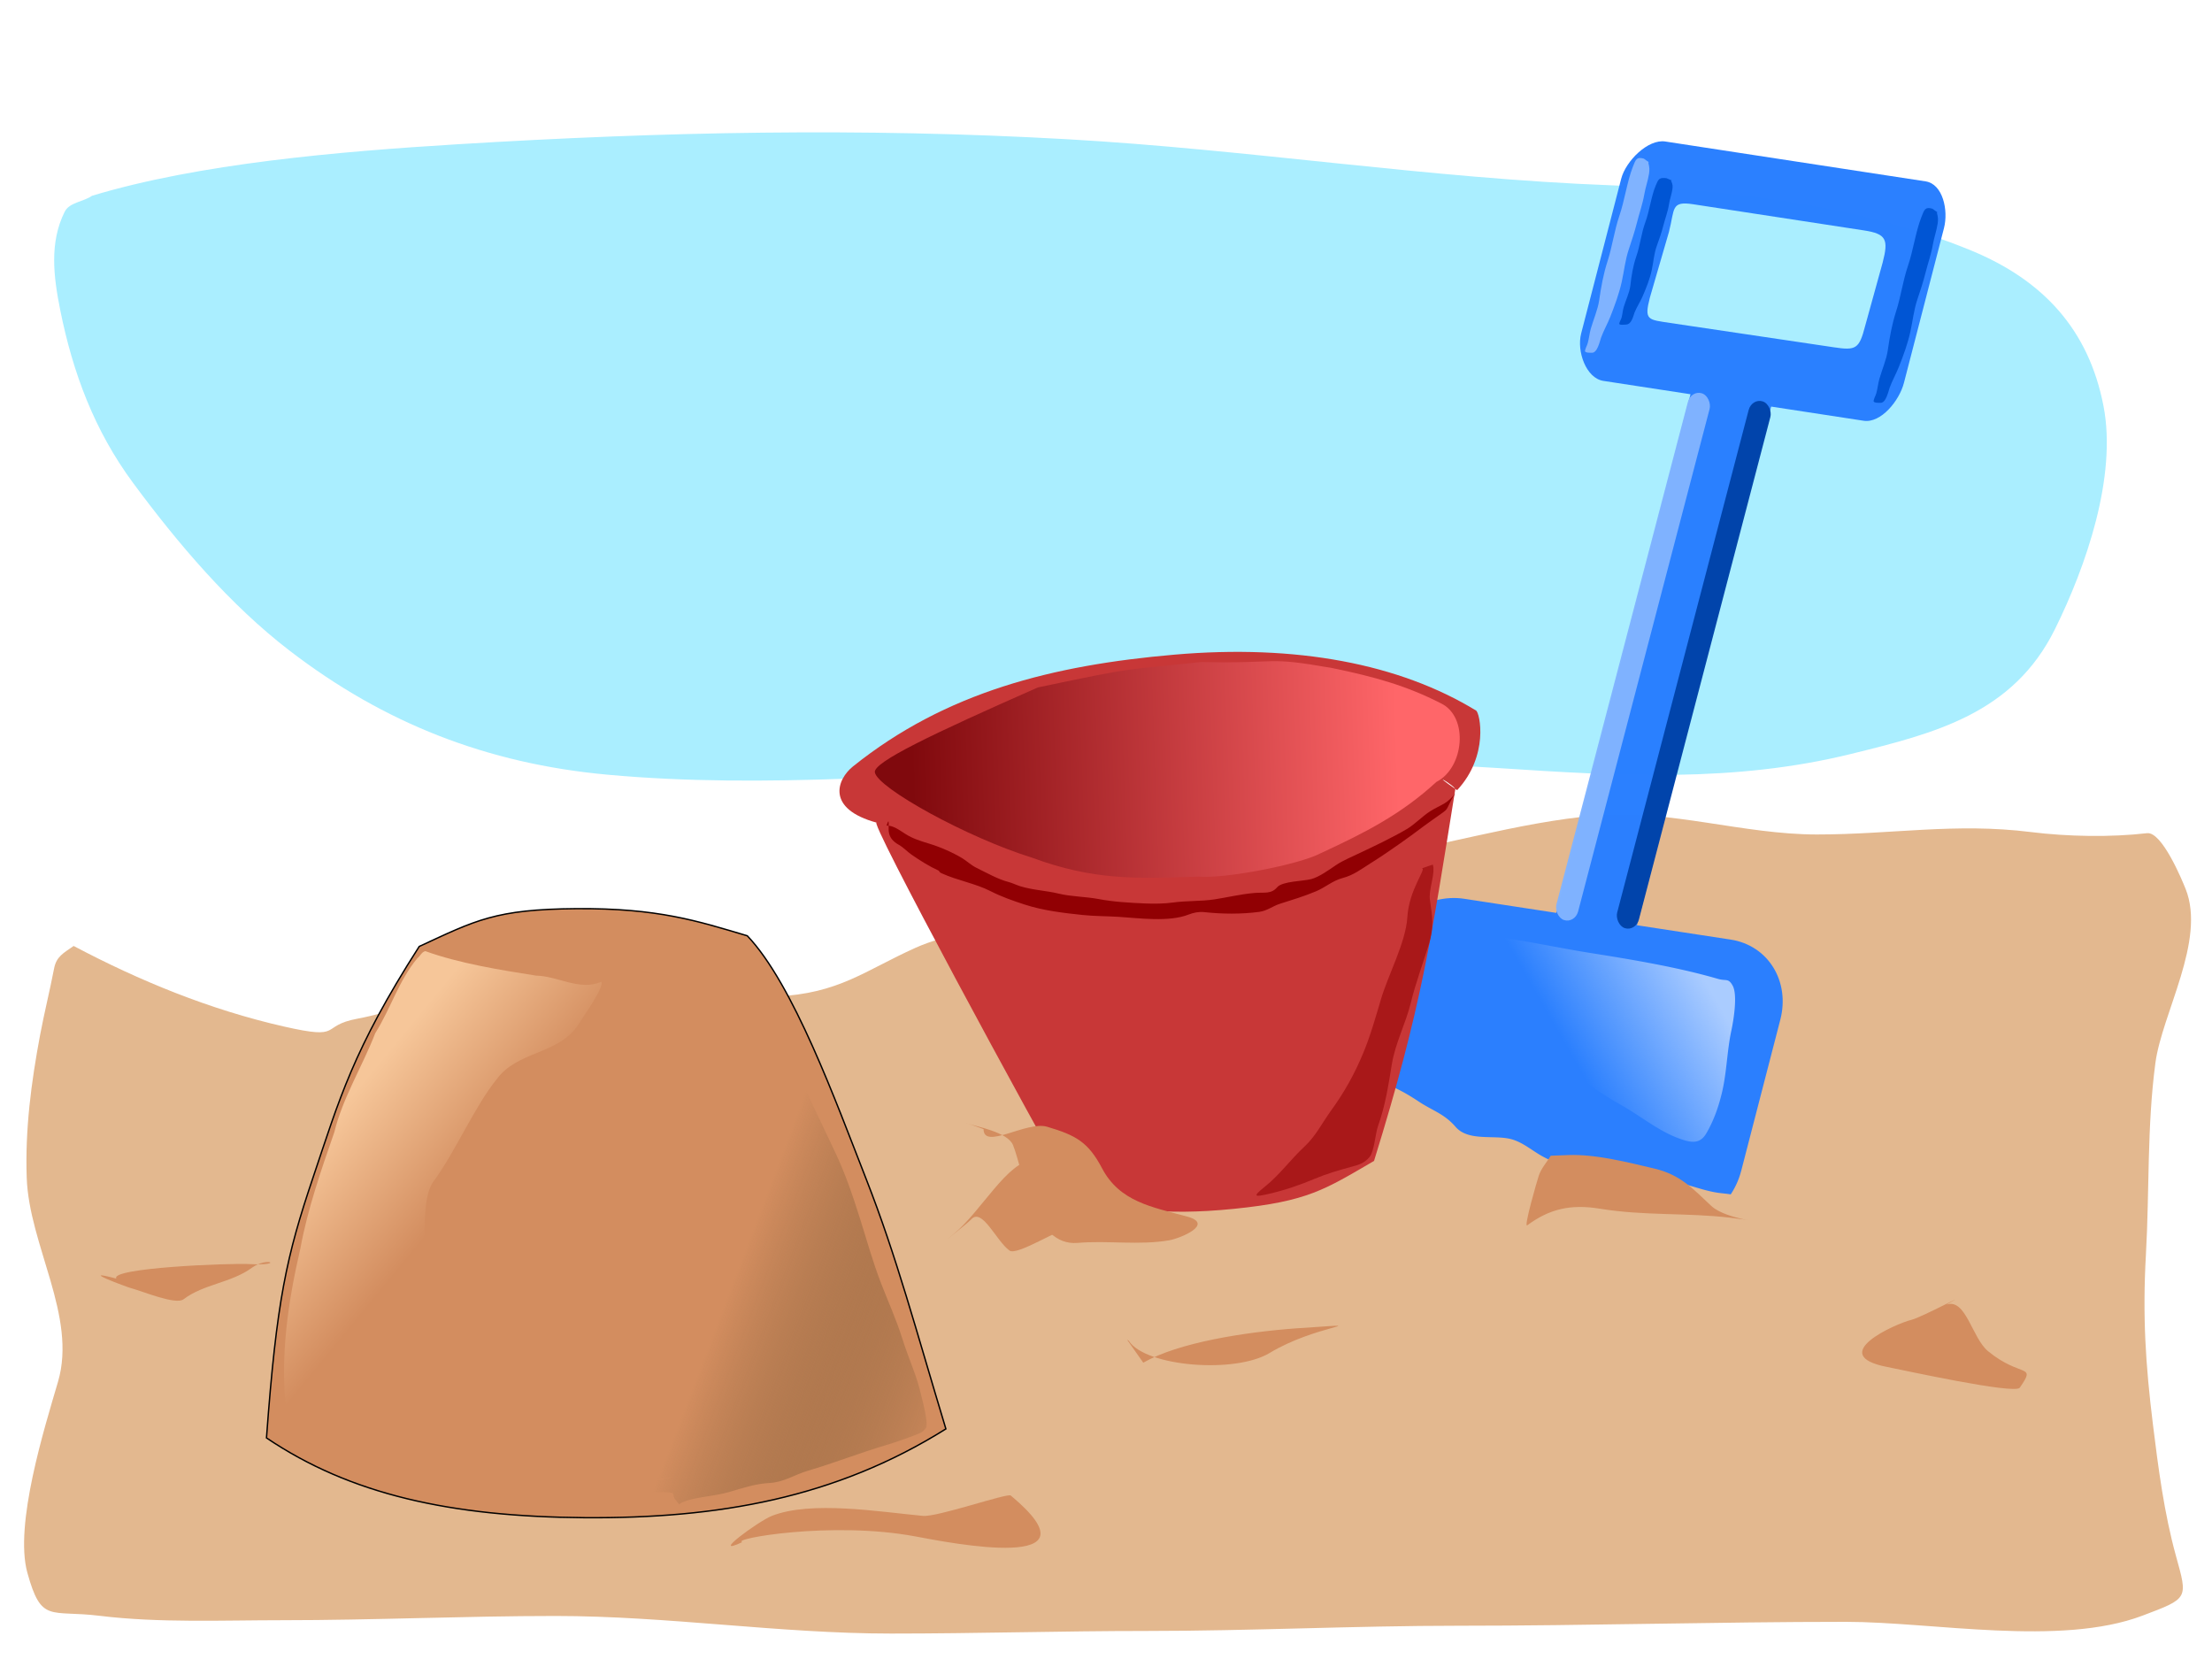
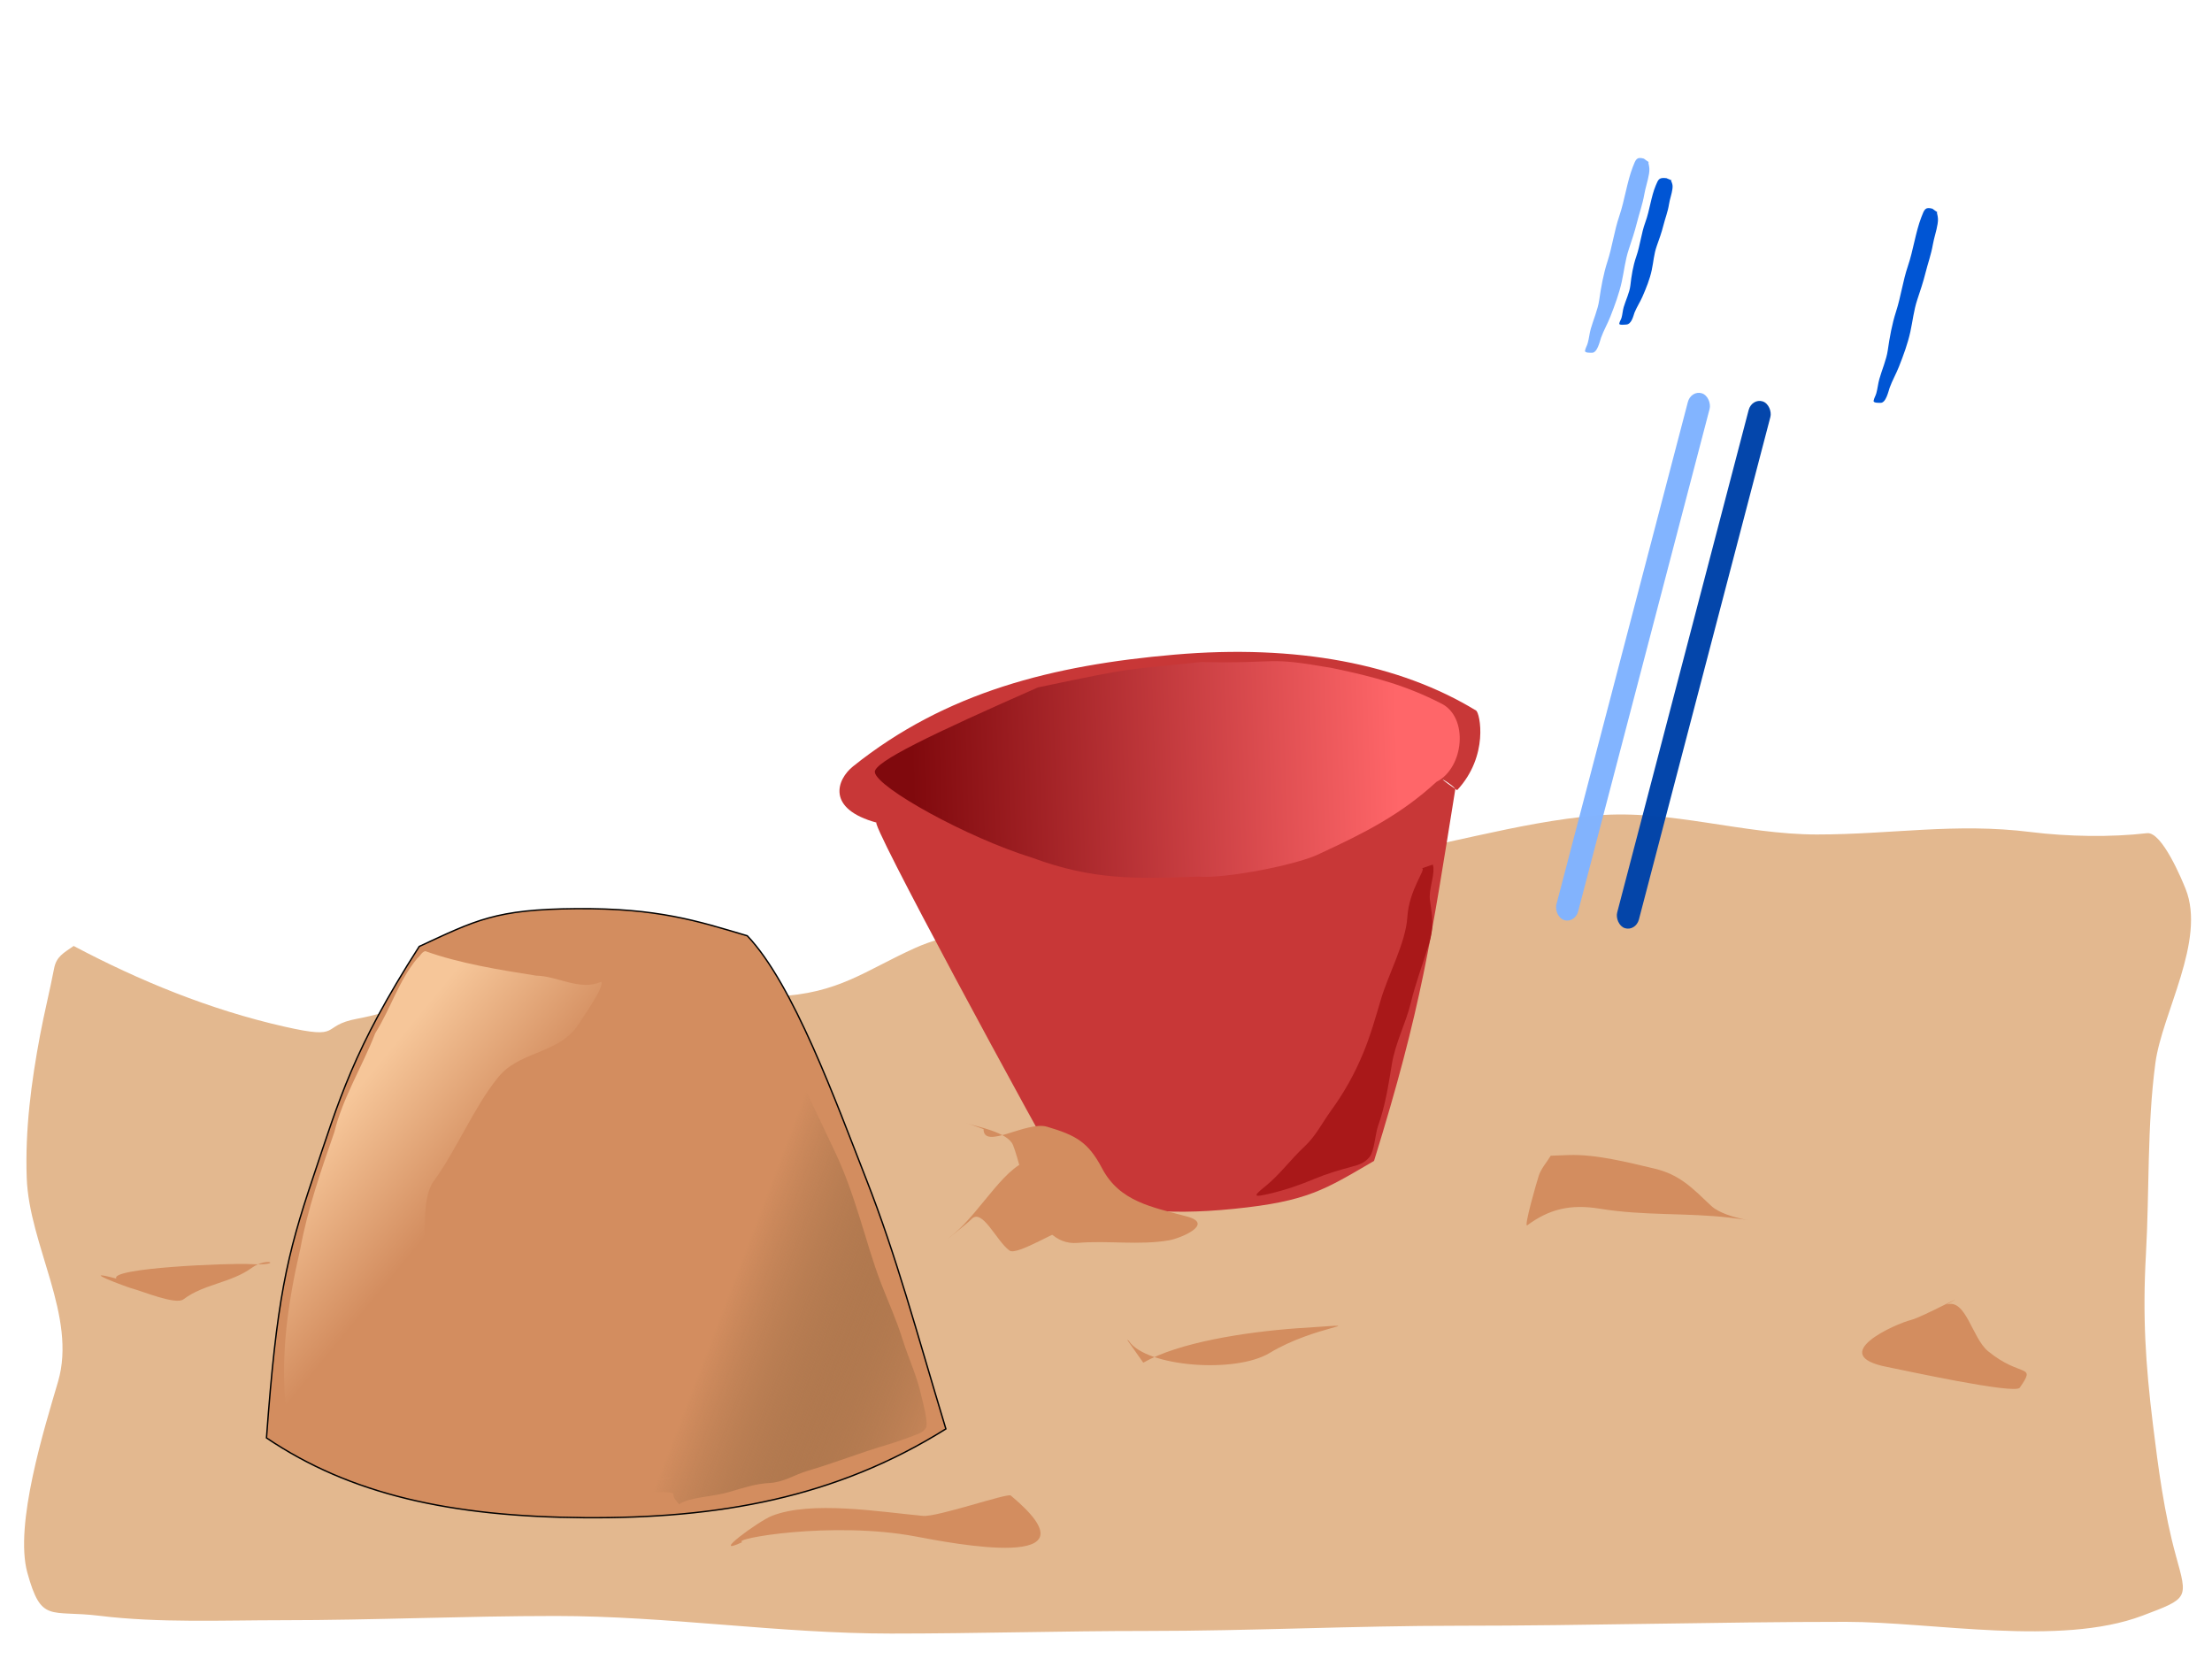
<svg xmlns="http://www.w3.org/2000/svg" viewBox="0 0 800 600" version="1.0">
  <defs>
    <filter id="f" height="1.067" width="1.201" y="-.033" x="-.101">
      <feGaussianBlur stdDeviation="1.172" />
    </filter>
    <filter id="a">
      <feGaussianBlur stdDeviation="2.469" />
    </filter>
    <filter id="b">
      <feGaussianBlur stdDeviation="3.619" />
    </filter>
    <filter id="d">
      <feGaussianBlur stdDeviation="3.412" />
    </filter>
    <filter id="j" height="1.276" width="1.061" y="-.138" x="-.031">
      <feGaussianBlur stdDeviation="3.141" />
    </filter>
    <filter id="g">
      <feGaussianBlur stdDeviation="2.098" />
    </filter>
    <filter id="k">
      <feGaussianBlur stdDeviation="2.298" />
    </filter>
    <linearGradient id="h" y2="380.14" gradientUnits="userSpaceOnUse" x2="567.54" y1="352.71" x1="615.57">
      <stop offset="0" stop-color="#acf" />
      <stop offset="1" stop-color="#acf" stop-opacity="0" />
    </linearGradient>
    <linearGradient id="c" y2="429.58" gradientUnits="userSpaceOnUse" x2="168.59" y1="395.75" x1="127.49">
      <stop offset="0" stop-color="#f6c699" />
      <stop offset="1" stop-color="#d38d5f" />
    </linearGradient>
    <linearGradient id="i" y2="278.29" gradientUnits="userSpaceOnUse" x2="329.73" y1="272.32" x1="505.63">
      <stop offset="0" stop-color="#ff6669" />
      <stop offset="1" stop-color="#80090d" />
    </linearGradient>
    <linearGradient id="e" y2="476.76" gradientUnits="userSpaceOnUse" x2="362.81" y1="442.43" x1="272.91">
      <stop offset="0" stop-color="#d38d5f" />
      <stop offset="1" stop-color="#4a3b1d" stop-opacity="0" />
    </linearGradient>
  </defs>
  <g color="#000">
    <path d="M26.638 342.12c23.854 12.63 49.288 23.05 75.982 29.12 22.05 5.01 12.6-.22 26.7-2.83 11.75-2.18 22.42-6.74 35.07-8.26 37.73-4.51 77.92 1.93 116.12.24 22.91-1.01 32.3-9.4 50.63-17.62 22.44-10.08 49.99-4.77 73.56-11.79 29.52-8.8 55.18-16.09 85.76-20.22 29.31-3.96 57.9-13.44 87.24-15.86 26.33-2.17 52.78 6.9 79.39 6.9 27.17 0 50.04-4.3 77.39-.88 13.43 1.67 28.97 1.93 42.03.41 5.4-.63 12.69 16.99 13.97 20.22 7.4 18.62-8.58 44.96-10.96 62.95-3.06 23.05-2.12 46.12-3.42 69.26-1.25 22.21-.14 39.65 2.53 61.36 1.96 15.9 4.05 32.05 8.31 47.51 4.32 15.65 4.69 15.35-12.08 21.69-29.84 11.28-75.9 2.24-107.22 2.24-46.73 0-93.5 1.41-140.16 1.41-37.59 0-75.16 1.89-112.76 1.89-30.84 0-61.62.94-92.48.94-40.3 0-80.8-6.36-121.31-6.36-33.03 0-65.8 1.53-98.79 1.53-21.473 0-44.744 1.03-66.071-1.59-18.085-2.22-21.085 2.81-26.171-15.57-4.798-17.33 6.187-52.4 11.082-69.08 6.948-23.68-10.456-49.31-11.318-73.79-.614-17.45 1.635-34.52 4.834-51.58 1.509-8.05 3.509-16.02 5.069-24.11.838-4.35 3.413-5.56 7.073-8.13z" fill-rule="evenodd" fill="#e3b88f" />
-     <path d="M33.299 70.798c38.665-11.664 88.911-15.979 132.21-18.626 74.31-4.543 145.8-6.027 220.27-1.827 65.92 3.717 131.07 14.196 197.1 16.681 42.98 1.617 90.05 7.094 130.03 23.577 25.84 10.657 42.49 28.437 47.86 56.287 4.92 25.51-6.35 57.99-17.56 80.64-15.11 30.54-43.3 37.64-73.8 45.15-42.32 10.42-83.94 7.97-127.08 5.13-49.68-3.27-99.88-1.66-149.6-.06-57.45 1.84-115.74 7.69-173.11 2.42-43.54-4-80.75-18.65-114.82-44.8-21.626-16.6-40.513-38.84-56.707-60.77-13.935-18.87-21.721-39.69-26.288-62.36-2.443-12.13-3.987-24.509 1.591-35.665 1.709-3.418 6.779-3.576 9.903-5.777z" fill-rule="evenodd" fill="#aef" />
    <path d="M151.62 342.3c-24.03 37.5-28.9 55.35-38.4 83.56-9.59 28.45-13.19 44.3-16.84 94.18 30.35 20.49 66.69 28.5 115.04 28.85 48.34.35 90.74-7.09 130.67-32.11-10.87-35.92-17.78-62.19-28.83-90.37-11.04-28.19-26.31-70.41-42.99-87.97-18.02-5.35-32.28-10.04-61.87-9.81-29.23.22-36.28 4.18-56.78 13.67z" fill-rule="evenodd" stroke="#000" stroke-width=".5" fill="#d38d5f" />
    <g fill-rule="evenodd">
-       <path d="M602.28 51.175c-6.252-.957-14.285 7.027-15.951 13.468l-14.481 55.964c-1.667 6.44 1.778 16.189 8.03 17.146l31.52 4.827-48.537 187.577-33.307-5.101c-13.576-2.08-27.432 7.524-31.051 21.51l-14.126 54.592c-3.619 13.986 4.409 26.91 17.985 28.99l96.326 14.753c13.576 2.079 27.434-7.493 31.053-21.48l14.126-54.591c3.62-13.987-4.41-26.942-17.986-29.021l-33.848-5.184 48.536-187.577 33.452 5.124c6.251.957 12.894-7.245 14.56-13.686l14.482-55.964c1.666-6.441-.389-15.97-6.64-16.928L602.28 51.175zm10.012 22.685l61.87 9.476c8.087 1.239 8.884 3.286 6.729 11.614l-6.34 22.947c-2.154 8.328-3.314 8.927-11.392 7.69l-59.086-8.78c-8.078-1.237-9.511-.902-7.356-9.23l6.874-23.655c2.155-8.327.614-11.3 8.701-10.062z" opacity=".99" fill="#2a7fff" />
      <path d="M486.036 388.693c3.255.115 7.395.77 10.812 1.81 6.146 1.873 10.957 4.36 16.124 7.8 5.174 3.452 9.31 4.438 13.453 9.233 4.6 5.32 13.726 2.857 19.925 4.407 4.417 1.1 7.884 4.354 11.826 6.437 6.794 3.597 10.713 5.108 19.095 5.285 8.385.166 16.118 2.892 24.473 3.292 6.816.33 12.747 3.38 19.356 4.393 3.411.522 8.305.475 9.291 2.955.655 1.621-2.844 2.565-4.235 3.905-2.583 2.492-4.83 4.341-7.942 6.08-3.16 1.772-6.333 2.693-9.593 4.15-3.828 1.711-8.9 1.162-12.722.95-5.826-.313-11.532-.815-17.243-1.69-5.681-.87-11.391-2.251-16.984-3.429-5.662-1.177-11.457-1.879-17.187-2.756-5.856-.897-11.741-1.757-17.597-2.654-7.13-1.092-14.173-2.76-21.417-3.415a153.912 153.912 0 01-16.508-2.393c-3.896-.783-6.135-2.11-8.137-5.397-1.939-3.184-1.585-7.425-1.521-11.203.045-3.243.38-7.176 1.06-10.425.833-3.96 1.749-7.69 2.986-11.62a51.963 51.963 0 011.647-4.54c.203-.475.695-.783 1.038-1.175z" fill="#e3b88f" />
    </g>
    <path d="M496.94 419.86c17.25-55.65 20.59-79.81 29.38-134.37.18-1.13-10.68-7.54.67.29 11.57-12.44 8.27-27.93 6.85-28.8-27.71-16.91-64.97-24.03-109.04-20.22s-82.71 13.5-116.3 40.42c-5.82 4.67-9.9 15.36 8.66 20.37-4.52-3.59 56.59 109.05 72.01 135.97 16.88 3.33 30.27 6.39 57.21 3.66 26.61-2.7 32.7-6.92 50.56-17.32z" fill-rule="evenodd" fill="#c83737" />
    <rect ry="4.536" transform="matrix(.952 .306 -.253 .967 0 0)" height="197.01" width="8.255" y="-56.985" x="650.37" opacity=".99" fill-rule="evenodd" filter="url(#a)" fill="#04a" />
    <rect ry="4.536" transform="matrix(.952 .306 -.253 .967 -21.977 -2.924)" height="197.01" width="8.255" y="-56.985" x="650.37" opacity=".99" fill-rule="evenodd" filter="url(#a)" fill="#80b3ff" />
    <path d="M150.92 346.57c-6.81 8.27-9.6 18.18-15.21 27.1-4.5 11.71-11.81 23.41-14.79 35.78-4.69 13.46-9.72 27.99-12.27 42.02-4.5 19.43-7.37 38.8-5.16 58.95.24 3.47-.67 13.03 2.67 5.2 3.96-8.17 10.87-13.95 17.18-20.18 10.51-10.62 19.08-22.9 27.52-35.15 5.3-8.82 0-25.66 6.44-33.74 7.39-10.15 14.43-26.45 22.34-36.25 7.39-10.05 21.23-8.8 28.82-18.72 2.99-4.6 10.05-14.48 9.05-16.54-7.7 3.5-15.71-2.05-23.61-2.19-12.9-2.04-27.7-4.39-40.07-8.86-1.39.31-1.84 1.82-2.91 2.58z" fill-rule="evenodd" filter="url(#b)" fill="url(#c)" />
    <path d="M245.63 544.02c3.64-2.57 12.31-2.7 17.99-4.38 4.86-1.43 9.48-3.02 14.69-3.3 5.33-.29 8.94-2.98 13.89-4.43 9.48-2.77 18.61-6.41 28.1-9.22 3.91-1.16 7.92-2.6 11.72-4.08 2.06-.8 2.33-1.6 2.75-2.02 1.3-1.31-1.24-10.25-1.57-11.79-1.52-7.09-4.7-13.71-6.85-20.63-2.16-6.92-5.13-13.38-7.76-20.21-2.99-7.74-5.19-15.79-7.7-23.69-2.57-8.09-5.23-15.99-8.88-23.62-3.72-7.77-7.33-15.59-11.06-23.35-2.97-6.18-5.26-12.79-8.51-18.8-2.12-3.91-1.5 1.81-2.45 4.54-2.79 8.03-9.92 13.52-14.45 20.44-4.64 7.1 4.02 17.53.26 25.13-4.13 8.32 3.8 20.05.25 28.63-4.2 10.16-14.8 28.97-15.55 39.9-.81 11.73-28.09 26.74-26.66 38.34.88 7.15 25.74 1.34 18.81 2.86-32.95 7.21.47 4.37.74 5.78.41 2.11.6 1.9 2.24 3.9z" fill-rule="evenodd" filter="url(#d)" fill="url(#e)" />
    <path d="M699.28 86.564c-.17 0-.17 0 0 0z" fill="none" />
    <path d="M698.89 75.482c-2.6-.712-2.9.175-4.01 3.068-2.09 5.414-2.92 11.992-4.87 17.704-1.83 5.386-2.52 10.996-4.28 16.436-1.48 4.58-2.33 9.39-3.01 14.11-.47 3.25-2.11 7.01-3.02 10.25-.49 1.71-.62 3.43-1.09 5.13-.3 1.07-.78 1.66-.99 2.76-.17.89 2.11.73 2.46.75 2.02.12 2.89-4.22 3.35-5.49.93-2.58 2.33-4.99 3.33-7.53 1.64-4.16 3.17-8.28 4.14-12.66.87-3.95 1.23-7.77 2.52-11.64 1.08-3.23 2.15-6.42 2.97-9.714.87-3.476 2.05-6.678 2.66-10.235.44-2.494 1.3-4.873 1.7-7.388.25-1.588.19-2.329-.2-3.936-.31-1.29 1.87 1.052-1.66-1.615z" fill-rule="evenodd" filter="url(#f)" fill="#0055d4" />
    <path d="M604.77 60.72c-2.61-.712-2.91.176-4.02 3.069-2.08 5.413-2.92 11.992-4.87 17.703-1.83 5.389-2.51 10.994-4.27 16.432-1.49 4.586-2.33 9.396-3.01 14.106-.47 3.26-2.11 7.01-3.03 10.26-.48 1.71-.62 3.43-1.09 5.13-.3 1.06-.78 1.66-.99 2.76-.17.89 2.12.73 2.46.75 2.02.12 2.89-4.22 3.35-5.49.94-2.58 2.34-4.99 3.34-7.53 1.63-4.16 3.17-8.28 4.13-12.66.88-3.95 1.24-7.775 2.53-11.646 1.07-3.222 2.14-6.413 2.96-9.71.87-3.476 2.05-6.678 2.67-10.234.43-2.494 1.29-4.873 1.69-7.388.26-1.588.19-2.33-.2-3.937-.31-1.29 1.87 1.052-1.65-1.615z" transform="matrix(.997 -.082 .06 .732 -3.92 69.581)" fill-rule="evenodd" filter="url(#f)" fill="#0055d4" />
    <path d="M594.52 57.368c-2.61-.712-2.9.176-4.02 3.069-2.08 5.413-2.92 11.992-4.86 17.703-1.84 5.389-2.52 10.994-4.28 16.431-1.49 4.583-2.33 9.399-3.01 14.109-.47 3.26-2.11 7.01-3.03 10.26-.48 1.71-.61 3.43-1.09 5.12-.29 1.07-.77 1.67-.99 2.77-.17.89 2.12.73 2.47.75 2.01.12 2.89-4.23 3.35-5.49.93-2.58 2.33-4.99 3.33-7.53 1.63-4.17 3.17-8.29 4.14-12.66.87-3.955 1.23-7.777 2.52-11.648 1.07-3.222 2.14-6.413 2.97-9.71.87-3.476 2.04-6.678 2.66-10.234.43-2.494 1.29-4.874 1.7-7.388.25-1.588.18-2.33-.2-3.937-.32-1.29 1.87 1.052-1.66-1.615z" fill-rule="evenodd" filter="url(#f)" fill="#80b3ff" />
-     <path d="M604.77 60.72c-2.61-.712-2.91.176-4.02 3.069-2.08 5.413-2.92 11.992-4.87 17.703-1.83 5.389-2.51 10.994-4.27 16.432-1.49 4.586-2.33 9.396-3.01 14.106-.47 3.26-2.11 7.01-3.03 10.26-.48 1.71-.62 3.43-1.09 5.13-.3 1.06-.78 1.66-.99 2.76-.17.89 2.12.73 2.46.75 2.02.12 2.89-4.22 3.35-5.49.94-2.58 2.34-4.99 3.34-7.53 1.63-4.16 3.17-8.28 4.13-12.66.88-3.95 1.24-7.775 2.53-11.646 1.07-3.222 2.14-6.413 2.96-9.71.87-3.476 2.05-6.678 2.67-10.234.43-2.494 1.29-4.873 1.69-7.388.26-1.588.19-2.33-.2-3.937-.31-1.29 1.87 1.052-1.65-1.615z" transform="matrix(.997 -.082 .06 .732 82.724 85.886)" filter="url(#f)" fill="none" />
-     <path d="M534.32 338.28c12.04.67 27.18 4.2 40.26 6.28 15.37 2.44 31.79 5.13 46.78 9.47 2.92.85 3.71-.39 5.28 2.44 1.86 3.34.3 12.67-.48 16.3-1.55 7.18-1.62 14.56-3.25 21.77-1.22 5.36-3.04 10.66-5.84 15.42-2.45 4.15-5.96 3.22-10.24 1.62-7.13-2.66-13.78-8.14-20.44-11.88-5.65-3.17-11.61-7.18-16.72-11.15a191.94 191.94 0 01-20.01-18.04c-4.56-4.74-9.39-12.23-12.47-18.03-2.23-4.2-2.31-6.62-2.03-11.38.06-.98-.56-1.88-.84-2.82z" fill-rule="evenodd" filter="url(#g)" fill="url(#h)" />
    <path d="M316.4 279.31c-.55-3.65 20.36-13.67 58.97-30.69 37.54-7.91 30.07-6.04 58.91-9.19 29.44.66 22.63-2.19 47.53 2.18 15.62 3.22 26.9 6.42 39.31 12.75 10.16 4.89 8.42 23.34-1.64 28.44-12.78 11.77-26.11 18.52-41.79 25.76-7.99 4.23-34.97 9.29-44.01 8.48-22.98.8-38.17 1.35-60.4-6.84-23.51-7.28-56.05-25.3-56.88-30.89z" fill-rule="evenodd" fill="url(#i)" />
-     <path d="M320.64 298.6c2.25-.16 4.66 1.63 6.74 2.96 2.71 1.74 5.53 2.6 8.65 3.55 4.1 1.25 8.39 3.13 11.93 5.24 1.54.92 3.28 2.59 5.3 3.57 3.69 1.78 7.58 4.06 11.58 5.09 1.21.31 2.73 1.06 4.08 1.48 4.54 1.43 9.37 1.58 13.93 2.69 4.65 1.13 9.71 1.07 14.46 1.97 5.5 1.04 11.35 1.36 16.92 1.6 3.23.13 6.94.09 9.98-.34 5-.7 10.06-.38 15.07-1.15 4.42-.67 9.49-1.9 14.42-2.31 3.52-.3 6.03.5 8.19-2.05 1.87-2.22 9.51-2.21 12.32-2.96 3.03-.82 6.46-3.38 9.08-5.13 2.58-1.72 5.82-3 8.61-4.37 2.7-1.32 5.42-2.52 8.09-3.89 2.94-1.52 5.97-3.01 8.79-4.7 2.97-1.77 5.48-4.52 8.4-6.41 1.64-1.06 3.54-1.89 5.21-2.87 1.49-.88 2.95-2.39 3.97-3.62.27-.33-.46.68-.7 1.03-.52.76-1.1 1.97-1.56 2.92-.76 1.59-.83 1.96-2.43 3.08-2.27 1.6-4.6 3.23-6.85 4.89-2.93 2.18-5.79 4.34-8.81 6.42-2.85 1.96-5.66 3.95-8.59 5.82-.6.38-1.2.76-1.79 1.13-3.47 2.19-6.09 4.26-10.1 5.33-3.57.94-6.16 3.34-9.55 4.77-4.21 1.78-8.71 3.14-13.06 4.52-2.7.86-4.65 2.55-7.48 2.93-6.51.86-13.42.8-19.94.09-1.96-.21-3.9.2-5.62.88-7.12 2.81-17.99 1.28-25.47.82-4.31-.26-8.55-.22-12.83-.66-6.98-.73-14.26-1.59-20.95-3.76-4.3-1.4-8.39-2.82-12.38-4.86-5.5-2.81-11.99-3.86-17.67-6.45-1.04-.47-.59-.52-1.13-.99-3.43-1.56-6.63-3.59-9.73-5.73-1.59-1.1-2.92-2.61-4.68-3.61-2.04-1.16-3.33-2.56-3.6-4.74-.22-1.71.4-5.99-.8-2.18z" fill-rule="evenodd" filter="url(#j)" fill="#910003" />
    <path d="M514.24 314.05c-.23 0-.23 0 0 0 1.82 0-4.65 7.61-5.25 17.61-.55 9.17-6.89 20.73-9.55 29.74-1.94 6.57-3.83 13.24-6.44 19.52-3.15 7.57-6.8 14.1-11.59 20.71-3.24 4.47-5.56 9.28-9.66 13.07-4.97 4.62-8.96 10.21-14.26 14.45-4.87 3.87-3.61 3.78 1.51 2.6 5.69-1.3 11.21-3.21 16.63-5.49 4.1-1.73 8.83-3.12 13.1-4.26 3.2-.86 4.78-1.45 6.59-3.56 1.69-1.98 2.1-8.48 3.03-11.1 2.68-7.54 3.76-14.68 5.04-22.51 1.23-7.57 5.04-14.75 6.83-22.09 1.78-7.3 4.43-14.33 6.63-21.49 1.82-5.97 1.18-9.8.31-15.68-.52-3.52 1.49-8.15 1.27-11.73-.02-.4-.16-.78-.24-1.16" fill-rule="evenodd" filter="url(#k)" fill="#a91819" />
    <path d="M355.72 408.37c0 7.65 15.59-3.05 22.93-.88 10.45 3.08 14.93 5.55 19.92 15.03 6.38 12.12 18.04 14.02 30.71 17.44 10.13 2.74-2.42 7.91-6.43 8.61-10.77 1.87-22.15.01-33.12.94-16.12 1.37-19.58-25.95-23.35-35.36-1.88-4.73-13.3-6.7-16.73-7.9-2.03-.71 4.07 1.33 6.07 2.12zM560.84 417.98l6.48-.24c9.81-.35 21.47 2.64 31.01 4.89 9.36 2.22 13.85 7.19 20.57 13.5 5.56 5.23 22.78 6.13 6.66 4.25-15.49-1.82-30.94-.61-47.04-3.25-10.59-1.73-18.24.16-26.17 6.02-1.41 1.03 3.52-15.99 4.18-17.98.89-2.65 2.87-4.8 4.31-7.19M703.89 471.85c7.12-2.51 9.29 12.06 15.13 16.84 11.97 9.79 17.6 4.28 11.46 13.19-1.75 2.53-42.72-6.48-47.88-7.48-22.49-4.34 2.98-15.68 8.68-17.06 3.8-.92 23.42-11.48 12.61-5.49zM413.48 492.84c12.76-7.34 36.75-11.07 55.47-12.44 2.06-.15 4.12-.28 6.18-.41 20.98-1.4.28-.49-15.91 9.31-12.57 7.61-44.8 4.96-50.93-4.3-.14-.23-.43-.32-.65-.47M42.081 462.42c-2.548-3.85 40.553-5.66 48.392-5.24 12.477.66 6.395-2.88.59 1.35-7.519 5.48-17.401 5.83-24.697 11.38-2.828 2.15-15.009-3.01-18.921-4.01-1.633-.42-20.071-7.35-5.364-3.48zM268.48 557.73c-4.46-1.14 32.3-7.74 62.6-2.06 12.73 2.39 68.29 13.38 34.48-14.79-1.19-.99-26.58 7.85-31.77 7.36-15.93-1.49-40.43-5.59-54.64 0-4.84 1.91-22.9 15.17-10.67 9.49z" fill-rule="evenodd" fill="#d38d5f" />
    <path d="M373.46 419.75c-8.79-.17-18.89 18.7-28.47 26.46-7.12 5.77 5.19-4 6.25-5.19 3.95-4.44 9.04 7.76 13.85 11.26 2.74 2 18.02-8.02 23.46-8.96.61-.1 1.22-.19 1.82-.29 4.78-.77-8.27-9.86-9.19-10.61-6.19-5.03-11.92-5.71-7.72-12.67z" fill-rule="evenodd" fill="#d38d5f" />
  </g>
</svg>